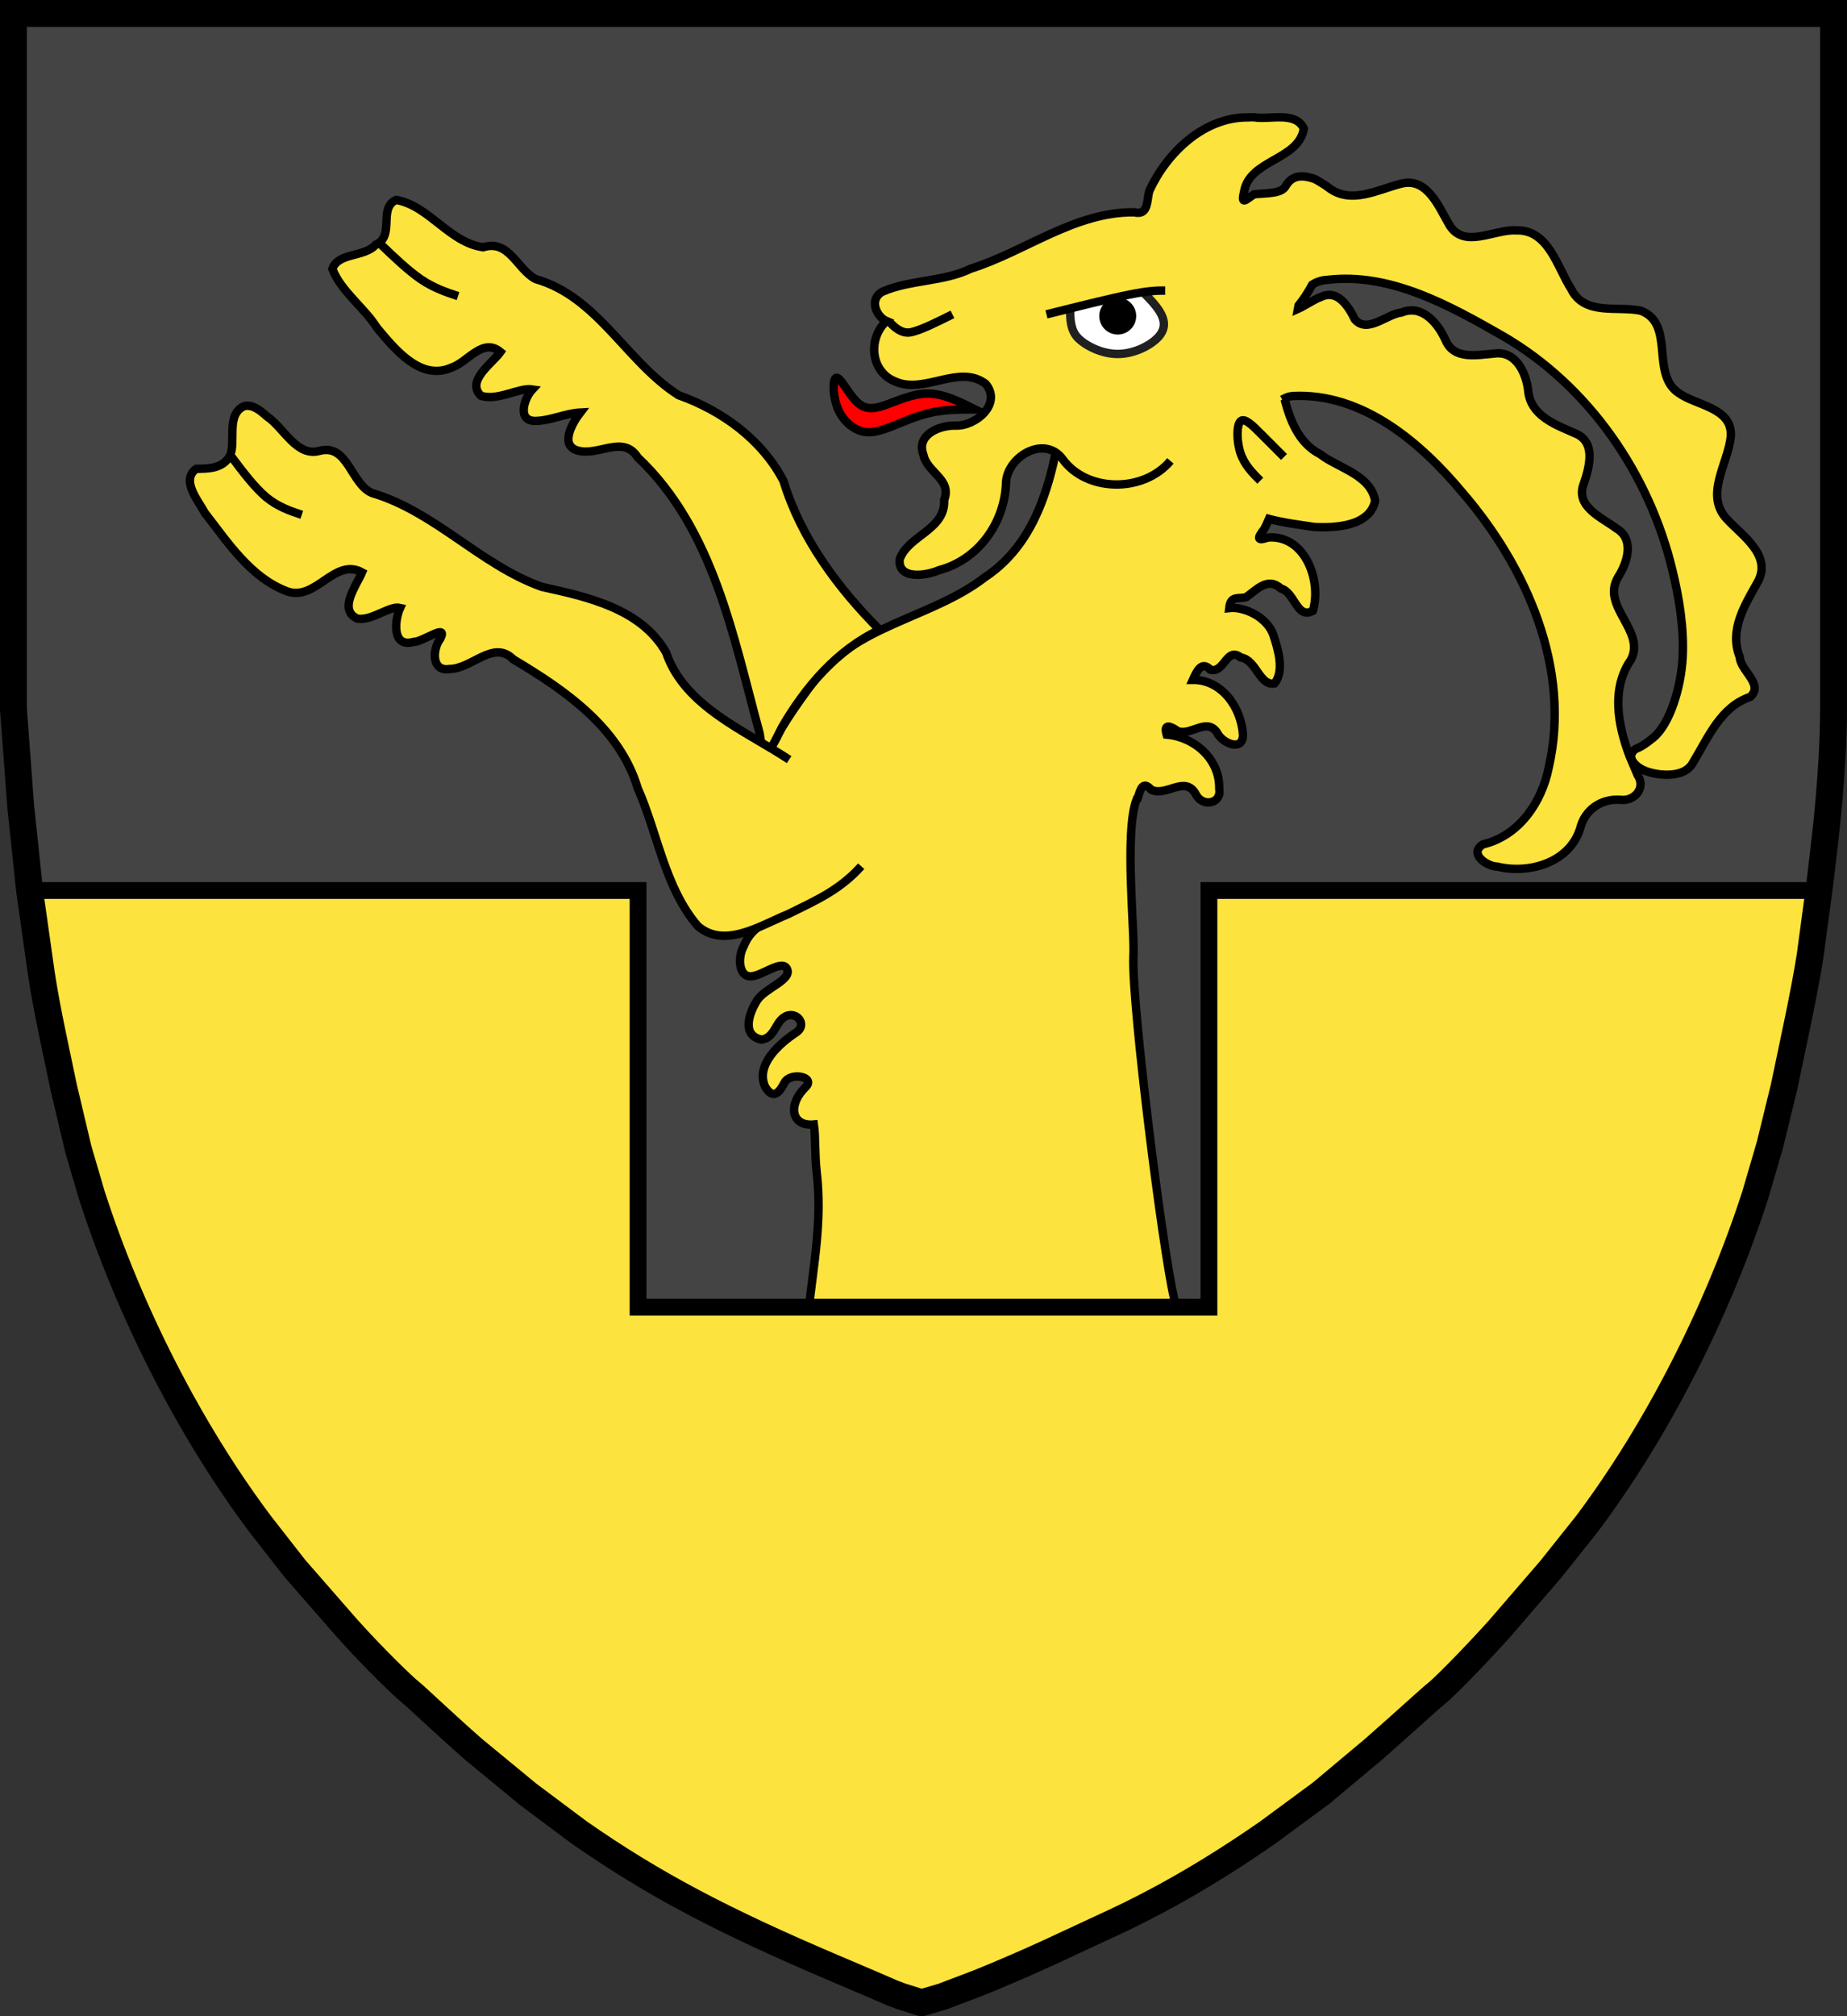
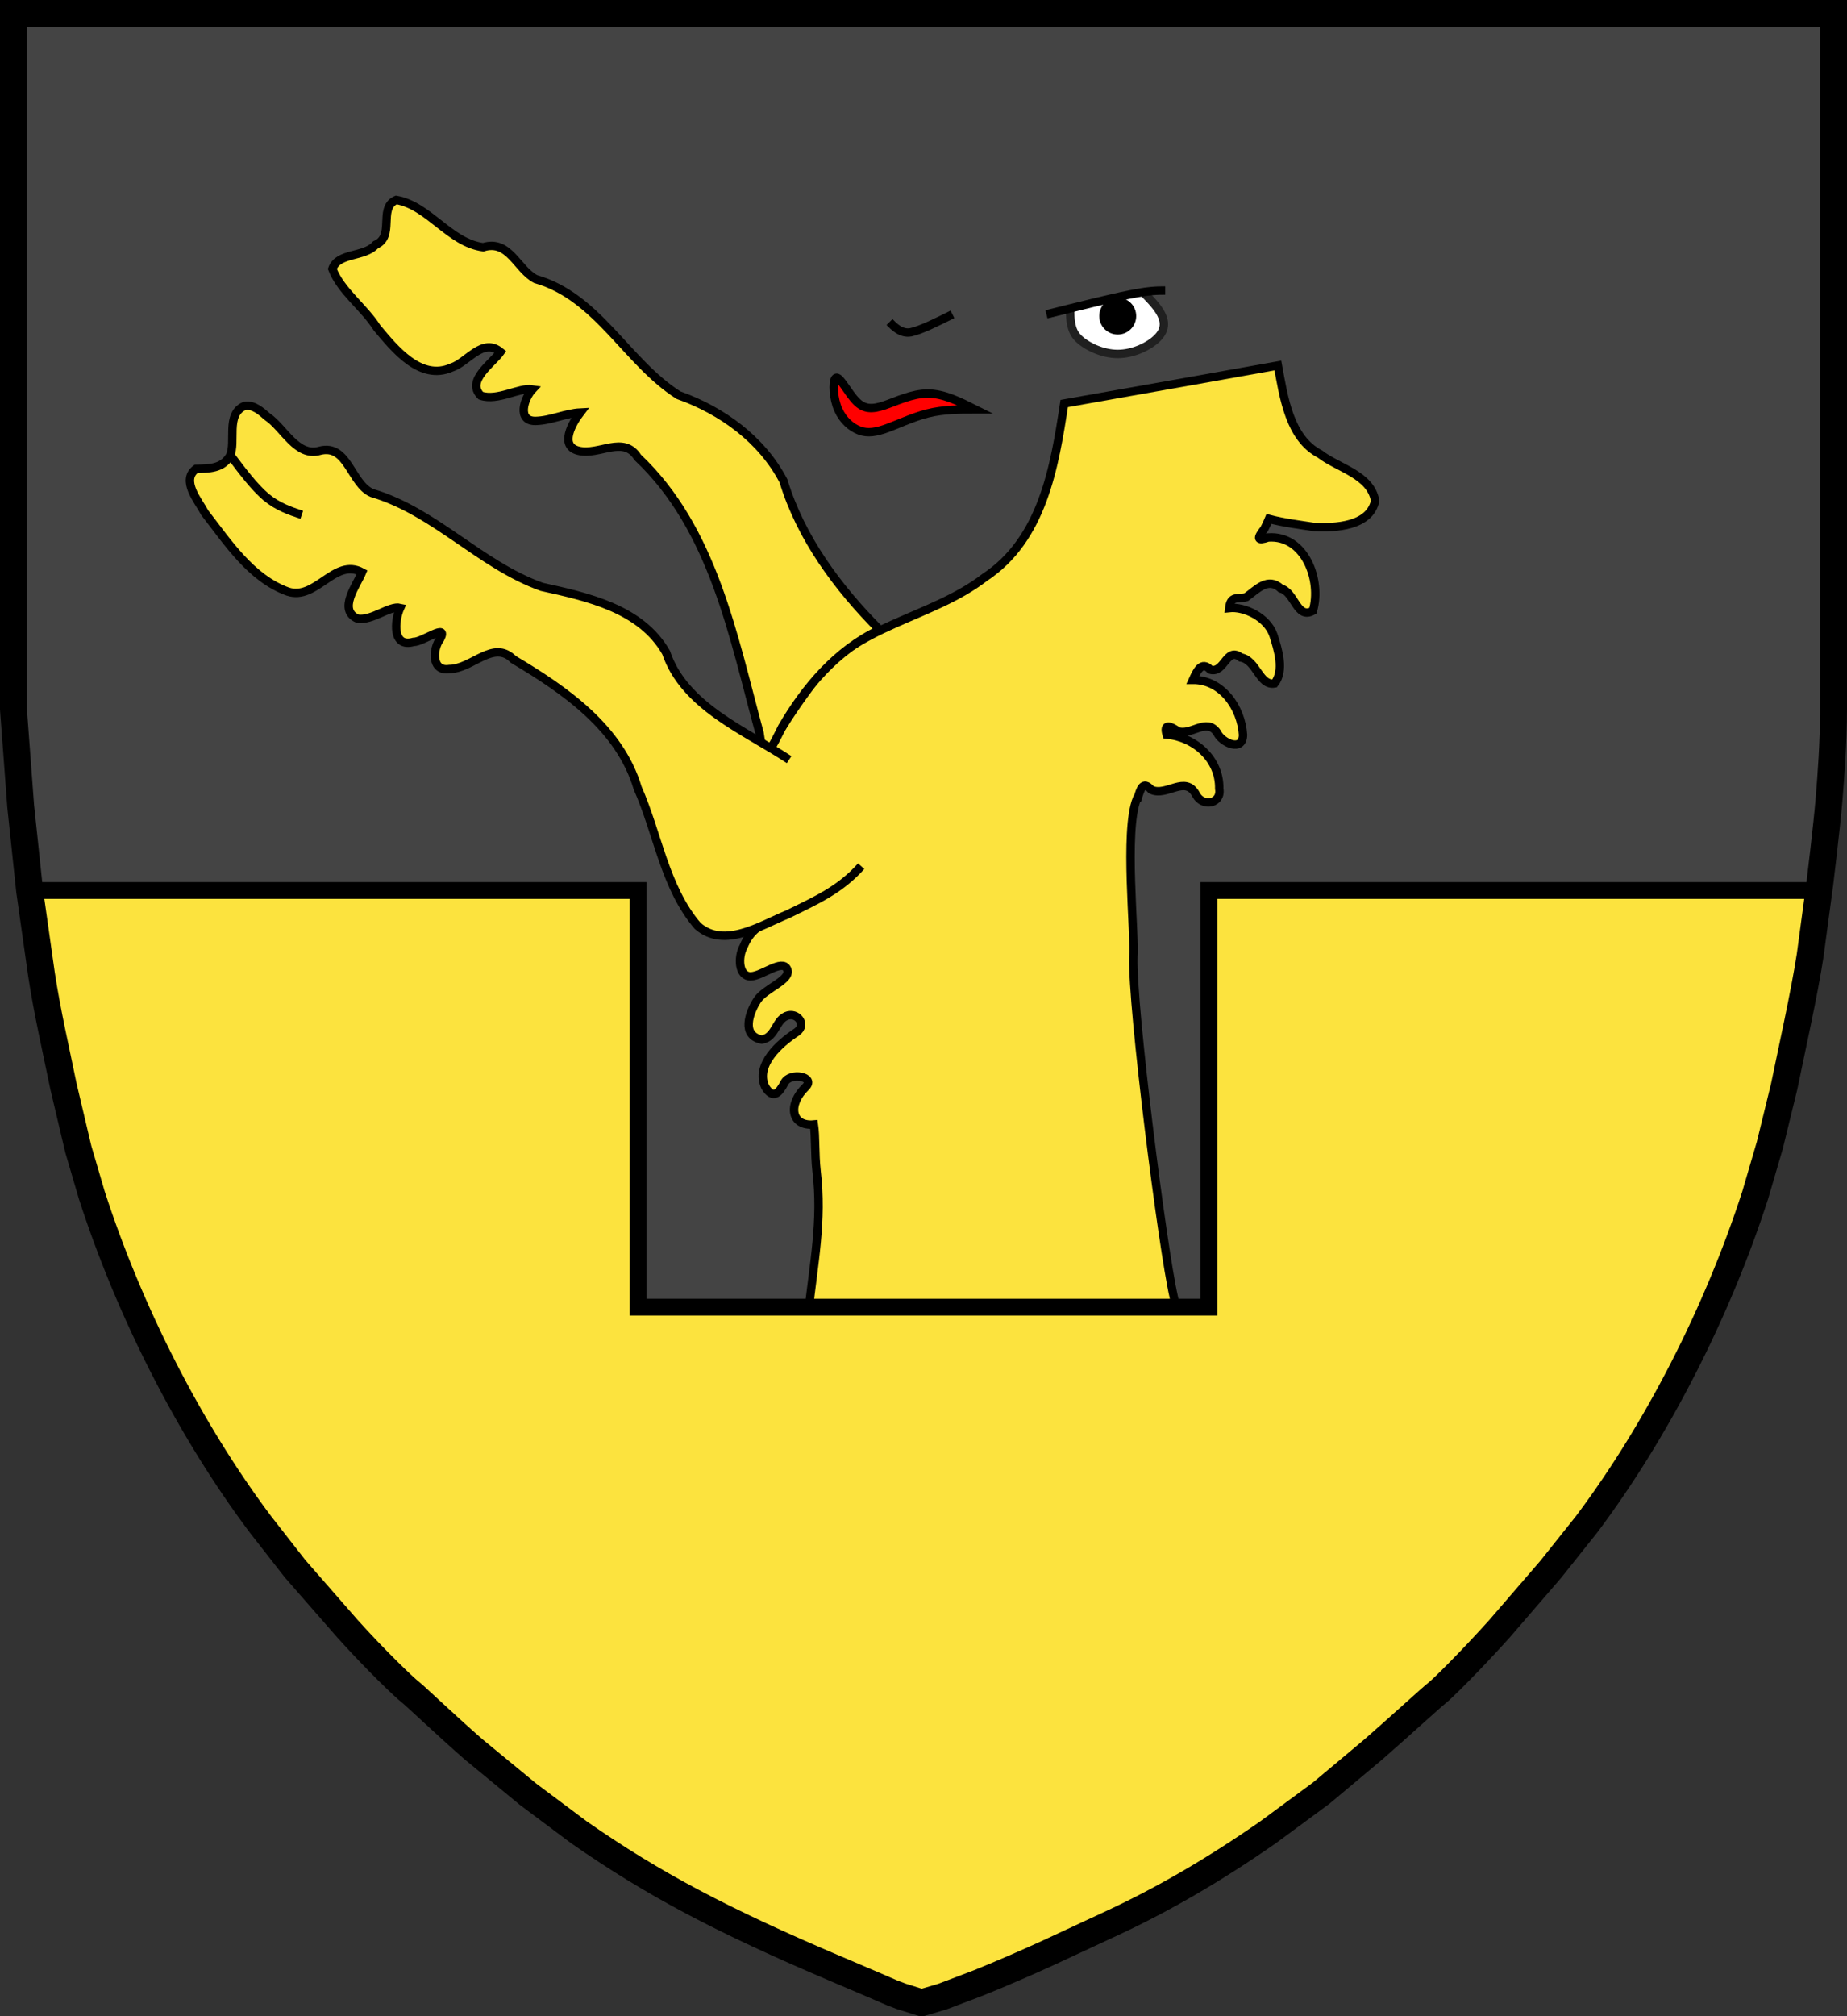
<svg xmlns="http://www.w3.org/2000/svg" xmlns:ns1="http://sodipodi.sourceforge.net/DTD/sodipodi-0.dtd" xmlns:ns2="http://www.inkscape.org/namespaces/inkscape" width="550" height="600" id="svg2" ns1:version="0.32" ns2:version="0.46" version="1.0" ns1:docname="Stenbock 2.svg" ns2:output_extension="org.inkscape.output.svg.inkscape">
  <rect width="100%" height="100%" fill="#333333" stroke="none" />
  <defs id="defs4">
    <ns2:perspective ns1:type="inkscape:persp3d" ns2:vp_x="0 : 526.18109 : 1" ns2:vp_y="0 : 1000 : 0" ns2:vp_z="744.09448 : 526.18109 : 1" ns2:persp3d-origin="372.04724 : 350.78739 : 1" id="perspective10" />
    <ns2:perspective id="perspective2677" ns2:persp3d-origin="372.04724 : 350.78739 : 1" ns2:vp_z="744.09448 : 526.18109 : 1" ns2:vp_y="0 : 1000 : 0" ns2:vp_x="0 : 526.18109 : 1" ns1:type="inkscape:persp3d" />
    <ns2:perspective id="perspective2744" ns2:persp3d-origin="372.04724 : 350.78739 : 1" ns2:vp_z="744.09448 : 526.18109 : 1" ns2:vp_y="0 : 1000 : 0" ns2:vp_x="0 : 526.18109 : 1" ns1:type="inkscape:persp3d" />
    <ns2:perspective ns1:type="inkscape:persp3d" ns2:vp_x="0 : 526.18109 : 1" ns2:vp_y="0 : 1000 : 0" ns2:vp_z="744.09448 : 526.18109 : 1" ns2:persp3d-origin="372.04724 : 350.78739 : 1" id="perspective2598" />
    <ns2:perspective ns1:type="inkscape:persp3d" ns2:vp_x="0 : 526.18109 : 1" ns2:vp_y="0 : 1000 : 0" ns2:vp_z="744.09448 : 526.18109 : 1" ns2:persp3d-origin="372.04724 : 350.78739 : 1" id="perspective2531" />
    <ns2:perspective ns1:type="inkscape:persp3d" ns2:vp_x="0 : 526.18109 : 1" ns2:vp_y="0 : 1000 : 0" ns2:vp_z="744.09448 : 526.18109 : 1" ns2:persp3d-origin="372.04724 : 350.78739 : 1" id="perspective3294" />
    <ns2:perspective ns1:type="inkscape:persp3d" ns2:vp_x="0 : 526.18109 : 1" ns2:vp_y="0 : 1000 : 0" ns2:vp_z="744.09448 : 526.18109 : 1" ns2:persp3d-origin="372.04724 : 350.78739 : 1" id="perspective3292" />
    <ns2:perspective id="perspective3290" ns2:persp3d-origin="372.04724 : 350.78739 : 1" ns2:vp_z="744.09448 : 526.18109 : 1" ns2:vp_y="0 : 1000 : 0" ns2:vp_x="0 : 526.18109 : 1" ns1:type="inkscape:persp3d" />
    <style id="style13" type="text/css">
  .Rand2 { stroke: #202020; stroke-width:30; }
  .Rand3 { stroke: #202020; stroke-width:45; }
  .Rand6 { stroke: #202020; stroke-width:90; }
  .Rand2Hell { stroke: #ffffff; stroke-width:30; }
  .Rand5Hell { stroke: #ffffff; stroke-width:75; }
  .Schwarz { fill: #000000; }
  .Rot { fill: #ff0000; }
  .Silber { fill: #ffffff; }
  </style>
    <clipPath id="clippath">
      <path id="path11" d="M360,4140 A3240,3240 0.0 0 0 6840,4140 L6840,270 L360,270 L360,4140 Z" />
    </clipPath>
    <ns2:perspective id="perspective43" ns2:persp3d-origin="219 : 160 : 1" ns2:vp_z="438 : 240 : 1" ns2:vp_y="0 : 1000 : 0" ns2:vp_x="0 : 240 : 1" ns1:type="inkscape:persp3d" />
  </defs>
  <ns1:namedview id="base" pagecolor="#ffffff" bordercolor="#666666" borderopacity="1.0" gridtolerance="10000" guidetolerance="10" objecttolerance="10" ns2:pageopacity="0.0" ns2:pageshadow="2" ns2:zoom="1" ns2:cx="348.19354" ns2:cy="335.59966" ns2:document-units="px" ns2:current-layer="layer3" showgrid="false" ns2:window-width="1280" ns2:window-height="779" ns2:window-x="-4" ns2:window-y="-4" />
  <g ns2:groupmode="layer" id="layer3" ns2:label="Shield" style="display:inline">
    <path style="fill:#444444;fill-opacity:1;stroke:none;stroke-width:8;stroke-miterlimit:4;stroke-dasharray:none;stroke-opacity:1;display:inline" d="M 265.725,593.09 C 264.365,592.479 256.852,589.264 249.03,585.946 C 214.816,571.431 194.326,560.555 172.357,545.247 L 157.25,533.948 L 140.967,520.543 C 132.204,512.879 123.703,504.706 122.075,503.455 C 120.448,502.205 112.079,494.248 103.478,484.698 L 87.839,466.805 L 77.527,453.603 C 56.687,425.858 38.655,390.668 27.329,355.642 L 23.315,341.965 L 18.922,323.397 C 16.809,313.088 14.066,301.177 12.363,290.042 L 8.815,265.043 L 6.163,239.942 L 4,211 L 4,4 L 546,4 L 546,211 C 545.949,221.516 545.278,230.222 544.642,238.013 C 544.006,245.804 541.913,262.93 541.913,262.93 L 539.017,284.408 C 537.314,295.543 533.391,313.088 531.278,323.397 L 527.036,340.733 L 522.671,355.642 C 511.345,390.668 493.313,425.858 472.473,453.603 L 461.809,466.981 L 446.522,484.698 C 437.921,494.248 429.552,502.557 427.925,503.807 C 426.297,505.058 417.796,512.879 409.033,520.543 L 393.453,533.596 L 377.643,545.243 C 361.834,556.254 346.641,565.103 331.268,572.253 C 326.507,574.467 317.996,578.422 312.356,581.041 C 306.715,583.66 297.285,587.73 291.401,590.085 L 280.703,594.146 L 274.451,596 L 268.418,594.112 L 265.725,593.09 z" id="path3252" ns1:nodetypes="cscccsccccccccccccczccccccccscccssccccc" />
    <g id="g2405" transform="translate(3,0)">
      <path style="fill:#ff0000;fill-rule:evenodd;stroke:#000000;stroke-width:2.5;stroke-linecap:butt;stroke-linejoin:miter;stroke-miterlimit:10;stroke-dasharray:none;stroke-opacity:1" d="M 287.396,121.842 C 282.68,121.842 277.964,121.842 273.248,123.021 C 268.532,124.2 263.817,126.558 260.28,127.737 C 256.743,128.916 254.385,128.916 252.027,127.737 C 249.669,126.558 247.311,124.2 246.132,120.663 C 244.953,117.126 244.953,112.41 246.132,112.41 C 247.311,112.41 249.669,117.126 252.027,119.484 C 254.385,121.842 256.743,121.842 260.28,120.663 C 263.817,119.484 268.532,117.126 273.248,117.126 C 277.964,117.126 282.68,119.484 287.396,121.842 z" class="Rot Rand2" id="zunge-1" />
      <path ns1:nodetypes="ccccccczzzczcczccccccccccccccccccccccccccccccccc" id="path3294" d="M 377.527,108.779 C 371.988,109.799 337.423,115.93 313.901,120.089 C 311.033,138.923 307.478,160.433 290.248,171.816 C 274.257,184.157 251.279,185.927 238.964,203.279 C 228.747,216.973 218.549,232.864 218.811,250.584 C 219.104,259.165 222.85,266.888 227.164,273.836 C 223.629,274.991 220.43,276.766 218.433,281.647 C 216.667,284.796 216.892,290.591 220.532,290.547 C 223.934,290.506 229.909,285.311 231.364,288.363 C 232.916,291.617 224.838,294.006 222.475,297.673 C 220.112,301.34 217.619,308.192 223.843,309.384 C 227.909,308.721 227.857,303.815 231.085,302.384 C 234.313,300.953 237.393,304.905 234.232,307.152 C 229.209,310.421 221.807,316.909 224.88,323.478 C 227.269,327.356 229.087,325.12 230.585,322.221 C 232.296,318.91 239.847,320.421 237.001,323.389 C 231.452,328.695 232.56,335.289 239.353,334.636 C 239.905,338.379 239.575,343.138 240.159,348.489 C 241.929,363.346 239.276,376.045 237.675,390.926 C 237.278,393.772 236.856,398.618 236.3,401 L 349,398 C 348.422,395.58 347.103,388.723 346.522,385.952 C 343.189,371.556 334.026,299.522 334.495,284.773 C 335.042,277.959 331.657,247.3 335.527,237.726 L 335.748,237.652 C 336.61,234.803 337.313,232.195 339.837,235.036 C 344.436,237.176 349.969,230.46 353.174,236.51 C 355.147,240.276 360.852,239.219 360.064,234.705 C 360.234,225.897 352.762,219.358 344.406,218.605 C 343.383,215.122 345.632,216.09 347.759,217.61 C 351.769,218.962 356.306,213.473 359.401,217.979 C 360.778,221.045 367.1,223.936 367.137,218.679 C 366.63,210.639 360.904,202.275 352.216,202.321 C 353.315,199.92 354.784,196.478 357.411,199.3 C 361.658,200.464 362.187,192.284 366.474,195.652 C 371.257,196.45 371.956,204.157 376.532,203.389 C 379.524,199.629 377.603,193.309 376.201,189.021 C 374.33,183.6 367.489,180.462 363.048,180.952 C 363.465,177.122 365.552,178.376 368.095,177.71 C 371.25,175.441 374.581,171.602 378.411,175.131 C 382.612,176.237 383.139,184.438 387.953,181.763 C 390.626,172.767 385.588,159.127 374.616,159.952 C 371.469,161.031 371.128,160.382 373.474,157.41 C 374,156.426 374.457,155.436 374.874,154.426 C 379.368,155.607 384.117,156.178 388.285,156.821 C 394.65,157.156 404.863,156.648 406.485,149.047 C 405.17,141.256 395.447,139.318 390.053,135.121 C 380.962,130.423 379.249,118.181 377.527,108.779 z" style="fill:#fce33e;fill-opacity:1;fill-rule:evenodd;stroke:#000000;stroke-width:2.5;stroke-linecap:butt;stroke-linejoin:miter;stroke-miterlimit:10;stroke-dasharray:none;stroke-opacity:1;display:inline" />
-       <path ns1:nodetypes="cccccccccccccccccccccccccccssssccccccccccccccccccccccccccccccccccccc" id="path3311" d="M 378.812,118.906 C 380.405,118.022 381.225,117.911 382,117.844 C 402.752,116.845 420.074,131.704 432.531,146.625 C 451.616,168.775 464.922,198.983 458.188,228.375 C 456.126,238.792 449.371,248.708 438.594,251.281 C 434.257,254.027 439.719,257.849 442.906,257.906 C 452.421,260.18 464.438,256.693 467.562,246.469 C 468.936,240.954 473.79,237.644 479.406,238 C 483.615,238.621 487.253,234.55 484.656,230.656 L 482.281,225.094 C 478.778,215.909 476.707,204.865 482.656,196.344 C 487.155,187.695 473.696,180.534 478.781,171.844 C 481.579,167.503 483.885,160.481 478.281,157.219 C 473.907,153.935 465.877,150.736 468.656,143.812 C 470.241,139.095 472.351,131.641 466.219,129.031 C 460.222,126.386 452.59,123.785 452.031,115.938 C 451.32,110.677 448.252,104.306 441.938,105.219 C 436.783,105.636 429.882,107.185 427.406,101.125 C 425.162,96.207 420.465,90.446 414.344,93 C 409.991,93.421 404.141,99.448 400.438,95.031 C 398.591,91.273 395.348,85.953 390.344,88.375 C 388.406,89.017 385.411,91.102 383.5,91.938 L 383.688,90.906 C 385.159,89.087 386.528,86.981 387.75,84.719 C 389.001,83.903 390.486,83.378 392.281,83.281 C 410.996,81.05 428.651,90.933 444.438,99.938 C 470.216,114.88 488.148,141.102 495.031,169.781 C 497.019,177.915 498.522,186.976 498.062,195.688 C 497.603,204.399 494.284,215.516 489.281,219.562 C 484.368,223.537 484.484,222.17 483.281,223.594 C 482.079,225.018 482.772,227.177 485.875,228.906 C 488.978,230.635 498.407,232.242 501.156,226.906 C 505.693,219.477 509.275,210.41 518.25,207.344 C 522.286,203.574 515.214,199.573 515.062,195.531 C 511.772,187.318 516.786,179.725 520.625,172.812 C 524.409,165.174 515.987,159.538 511.5,154.75 C 504.257,147.499 511.631,138.033 512.406,129.812 C 512.897,121.194 501.95,120.734 496.719,116.844 C 488.497,111.103 495.865,96.398 485.625,92.469 C 478.648,90.956 468.797,94.072 464.844,85.969 C 460.714,79.548 458.121,68.265 448.531,68.562 C 442.018,68.119 432.932,74.287 428.531,66.844 C 425.456,61.611 422.006,52.665 414.25,54.656 C 407.194,56.42 399.288,61.002 392.531,55.781 C 392.249,55.558 391.938,55.344 391.625,55.125 C 389.3,53.781 389.06,53.211 386.25,52.656 C 383.814,52.161 381.444,52.655 379.906,55.281 C 378.721,57.745 373.981,57.432 370.469,57.812 C 368.246,59.17 366.382,61.457 367.438,57.188 C 368.894,47.468 383.751,47.731 385.25,38.281 C 382.797,32.98 375.042,35.734 370.469,34.906 L 369.281,34.906 L 368.719,34.938 C 355.526,34.788 344.514,45.419 339.281,56.719 C 338.419,59.427 339.144,64.245 334.75,63.188 C 317.144,62.958 302.377,74.801 286.125,79.938 C 277.859,83.937 268.144,83.191 259.812,86.781 C 255.552,89.099 258.077,94.337 260.981,95.544 C 255.479,100.525 256.083,110.413 263.375,113.438 C 272.129,117.581 282.574,108.129 290.531,114.25 C 295.427,120.187 287.615,126.85 281.562,126.656 C 276.793,126.506 269.712,129.384 271.969,135.312 C 273.005,140.615 280.553,142.629 278.156,148.781 C 278.564,157.719 267.535,159.232 264.906,166.406 C 264.252,172.676 272.994,171.293 276.594,169.688 C 288.168,166.652 295.997,155.858 296.562,144.062 C 296.524,136.104 307.868,129.24 313.375,136.562 C 320.505,146.514 337.463,146.725 345.531,137.156" style="fill:#fce33e;fill-opacity:1;fill-rule:evenodd;stroke:#000000;stroke-width:2.5;stroke-linecap:butt;stroke-linejoin:miter;stroke-miterlimit:10;stroke-dasharray:none;stroke-opacity:1;display:inline" />
      <path id="bock1-1" d="M 114.642,59.652 C 109.713,62.282 114.614,70.373 108.858,72.841 C 105.456,76.653 97.747,75.057 95.963,80.025 C 98.546,86.705 105.405,91.449 109.263,97.562 C 114.517,103.805 122.192,113.484 131.442,109.389 C 136.21,107.863 140.723,100.326 146.031,104.746 C 143.63,108.116 135.701,113.306 140.174,117.752 C 145.179,119.447 151.635,115.236 155.537,115.873 C 153.113,118.429 150.808,125.368 156.495,125.267 C 161.04,125.166 165.389,122.981 169.795,122.762 C 167.538,125.684 163.377,132.725 169.279,134.146 C 175.456,135.635 182.657,129.401 186.889,136.099 C 209.513,157.453 215.326,189.42 223.179,218.146 C 224.522,228.411 227.115,221.797 229.871,216.403 C 236.796,204.494 246.175,193.414 258.915,187.42 C 246.48,174.947 235.507,160.185 230.289,143.099 C 223.849,130.783 211.982,122.182 199.047,117.604 C 183.511,107.717 175.08,88.346 156.495,83.047 C 150.992,80.17 148.599,71.165 140.874,73.578 C 130.789,72.207 124.789,61.235 115.01,59.504 L 114.642,59.652 z" style="fill:#fce33e;fill-opacity:1;fill-rule:evenodd;stroke:#000000;stroke-width:2.5;stroke-linecap:butt;stroke-linejoin:miter;stroke-miterlimit:10;stroke-dasharray:none;stroke-opacity:1" />
      <path ns1:nodetypes="cssssc" style="fill:#ffffff;fill-rule:evenodd;stroke:#202020;stroke-width:2.5;stroke-linecap:butt;stroke-linejoin:miter;stroke-miterlimit:10;stroke-dasharray:none" d="M 315.69,92.368 C 315.69,94.725 315.69,98.263 318.048,100.621 C 320.406,102.979 325.122,105.336 329.838,105.336 C 334.554,105.336 339.269,102.979 341.627,100.621 C 343.985,98.263 343.985,95.905 342.806,93.547 C 341.627,91.189 339.269,88.831 336.912,86.473" class="Silber Rand2" id="auge-1" />
      <path ns1:nodetypes="ccc" style="fill-rule:evenodd;stroke:#000000;stroke-width:2.5;stroke-linecap:butt;stroke-linejoin:miter;stroke-miterlimit:10;stroke-dasharray:none;stroke-opacity:1;fill:none" d="M 261.875,95.851 C 263.054,97.03 265.296,99.442 268.204,98.892 C 271.191,98.263 275.906,95.905 280.622,93.547" class="Rand2Hell" id="linie6-2" />
      <path style="fill-rule:evenodd;stroke:#000000;stroke-width:2.5;stroke-linecap:butt;stroke-linejoin:miter;stroke-miterlimit:10;stroke-dasharray:none;stroke-opacity:1" d="M 308.617,93.547 C 318.048,91.189 327.48,88.831 333.375,87.652 C 339.269,86.473 341.627,86.473 343.985,86.473" class="Rand2Hell" id="linie6-3" />
      <path style="fill:#000000;fill-rule:evenodd;stroke-width:10;stroke-linecap:butt;stroke-linejoin:miter;stroke-miterlimit:10" d="M 335.339,94.057 C 335.339,91.019 332.876,88.556 329.838,88.556 C 326.799,88.556 324.336,91.019 324.336,94.057 C 324.336,97.096 326.799,99.559 329.838,99.559 C 332.876,99.559 335.339,97.096 335.339,94.057 z" class="Schwarz" id="augei-1" />
-       <path style="fill-rule:evenodd;stroke:#000000;stroke-width:2.5;stroke-linecap:butt;stroke-linejoin:miter;stroke-miterlimit:10;stroke-dasharray:none;stroke-opacity:1;fill:none" d="M 109.963,72.325 C 114.233,76.412 118.504,80.499 122.407,83.172 C 126.311,85.765 129.848,86.944 133.385,88.123" class="Rand2Hell" id="linie6-5" />
-       <path style="fill:none;fill-opacity:1;fill-rule:evenodd;stroke:#000000;stroke-width:2.5;stroke-linecap:butt;stroke-linejoin:miter;stroke-miterlimit:10;stroke-dasharray:none;stroke-opacity:1" d="M 379.354,135.989 C 376.996,133.631 374.638,131.273 372.28,128.916 C 369.922,126.558 367.564,124.2 366.385,125.379 C 365.206,126.558 365.206,131.273 366.385,134.81 C 367.564,138.347 369.922,140.705 372.28,143.063" class="Rand2Hell" id="linie6-1" />
      <path ns1:nodetypes="cccccccccccccccccccccc" id="bock3-1_" d="M 231.984,226.06 C 218.929,217.431 200.776,210.228 195.363,194.199 C 187.879,181.047 171.851,177.632 158.321,174.64 C 139.944,168.071 126.546,152.248 107.753,146.71 C 101.495,144.025 100.6,132.009 92.242,134.146 C 85.363,136.148 81.517,127.31 76.658,124.052 C 74.749,122.415 72.457,120.264 69.732,120.846 C 64.128,123.339 67.406,131.548 65.458,135.694 C 63.162,139.541 59.157,139.438 55.4,139.525 C 50.754,142.943 56.115,149.071 57.979,152.604 C 64.825,161.404 71.727,172.058 82.663,176.036 C 91.126,178.875 96.659,165.852 104.805,170.325 C 103.242,174.103 97.522,181.478 103.442,184.104 C 107.781,184.809 113.032,180.161 116.153,180.899 C 114.479,184.601 113.675,192.856 120.131,191.031 C 122.868,191.087 130.541,185.249 128.126,190.036 C 125.811,193.031 125.368,199.918 130.779,199.099 C 137.618,199.069 143.912,190.224 149.863,196.225 C 165.19,205.348 181.488,216.539 186.885,234.53 C 192.887,248.098 194.956,264.117 204.758,275.546 C 212.723,282.507 223.614,275.3 231.579,272.083 C 240.002,267.947 247.093,264.86 253.441,257.774" style="fill:#fce33e;fill-opacity:1;fill-rule:evenodd;stroke:#000000;stroke-width:2.5;stroke-linecap:butt;stroke-linejoin:miter;stroke-miterlimit:10;stroke-dasharray:none;stroke-opacity:1" />
      <path style="fill-rule:evenodd;stroke:#000000;stroke-width:2.5;stroke-linecap:butt;stroke-linejoin:miter;stroke-miterlimit:10;stroke-dasharray:none;stroke-opacity:1;fill:none" d="M 65.635,135.517 C 69.172,140.233 72.708,144.948 76.245,147.935 C 79.782,150.843 83.319,152.022 86.856,153.201" class="Rand2Hell" id="linie6-4" />
    </g>
    <path style="fill:#fce33e;fill-opacity:1;stroke:#000000;stroke-width:5;stroke-miterlimit:4;stroke-dasharray:none;stroke-opacity:1" d="M 265.725,593.09 C 264.365,592.479 256.852,589.264 249.03,585.946 C 214.816,571.431 194.326,560.555 172.357,545.247 L 157.25,533.948 L 140.967,520.543 C 132.204,512.879 123.703,504.706 122.075,503.455 C 120.448,502.205 112.079,494.248 103.478,484.698 L 87.839,466.805 L 77.527,453.603 C 56.687,425.858 38.655,390.668 27.329,355.642 L 23.315,341.965 L 18.922,323.397 C 16.809,313.088 14.066,301.177 12.363,290.042 L 8.815,265 L 190,265 L 190,389 L 360,389 L 360,265 L 541.913,265 L 539.017,284.408 C 537.314,295.543 533.391,313.088 531.278,323.397 L 527.036,340.733 L 522.671,355.642 C 511.345,390.668 493.313,425.858 472.473,453.603 L 461.809,466.981 L 446.522,484.698 C 437.921,494.248 429.552,502.557 427.925,503.807 C 426.297,505.058 417.796,512.879 409.033,520.543 L 393.453,533.596 L 377.643,545.243 C 361.834,556.254 346.641,565.103 331.268,572.253 C 326.507,574.467 317.996,578.422 312.356,581.041 C 306.715,583.66 297.285,587.73 291.401,590.085 L 280.703,594.146 L 274.451,596 L 268.418,594.112 L 265.725,593.09 z" id="path2384" ns1:nodetypes="cscccsccccccccccccccccccccscccssccccc" />
    <path style="fill:none;fill-opacity:1;stroke:#000000;stroke-width:8;stroke-miterlimit:4;stroke-dasharray:none;stroke-opacity:1;display:inline" d="M 265.725,593.09 C 264.365,592.479 256.852,589.264 249.03,585.946 C 214.816,571.431 194.326,560.555 172.357,545.247 L 157.25,533.948 L 140.967,520.543 C 132.204,512.879 123.703,504.706 122.075,503.455 C 120.448,502.205 112.079,494.248 103.478,484.698 L 87.839,466.805 L 77.527,453.603 C 56.687,425.858 38.655,390.668 27.329,355.642 L 23.315,341.965 L 18.922,323.397 C 16.809,313.088 14.066,301.177 12.363,290.042 L 8.815,265.043 L 6.163,239.942 L 4,211 L 4,4 L 546,4 L 546,211 C 545.949,221.516 545.278,230.222 544.642,238.013 C 544.006,245.804 541.913,262.93 541.913,262.93 L 539.017,284.408 C 537.314,295.543 533.391,313.088 531.278,323.397 L 527.036,340.733 L 522.671,355.642 C 511.345,390.668 493.313,425.858 472.473,453.603 L 461.809,466.981 L 446.522,484.698 C 437.921,494.248 429.552,502.557 427.925,503.807 C 426.297,505.058 417.796,512.879 409.033,520.543 L 393.453,533.596 L 377.643,545.243 C 361.834,556.254 346.641,565.103 331.268,572.253 C 326.507,574.467 317.996,578.422 312.356,581.041 C 306.715,583.66 297.285,587.73 291.401,590.085 L 280.703,594.146 L 274.451,596 L 268.418,594.112 L 265.725,593.09 z" id="path3368" ns1:nodetypes="cscccsccccccccccccczccccccccscccssccccc" />
  </g>
</svg>